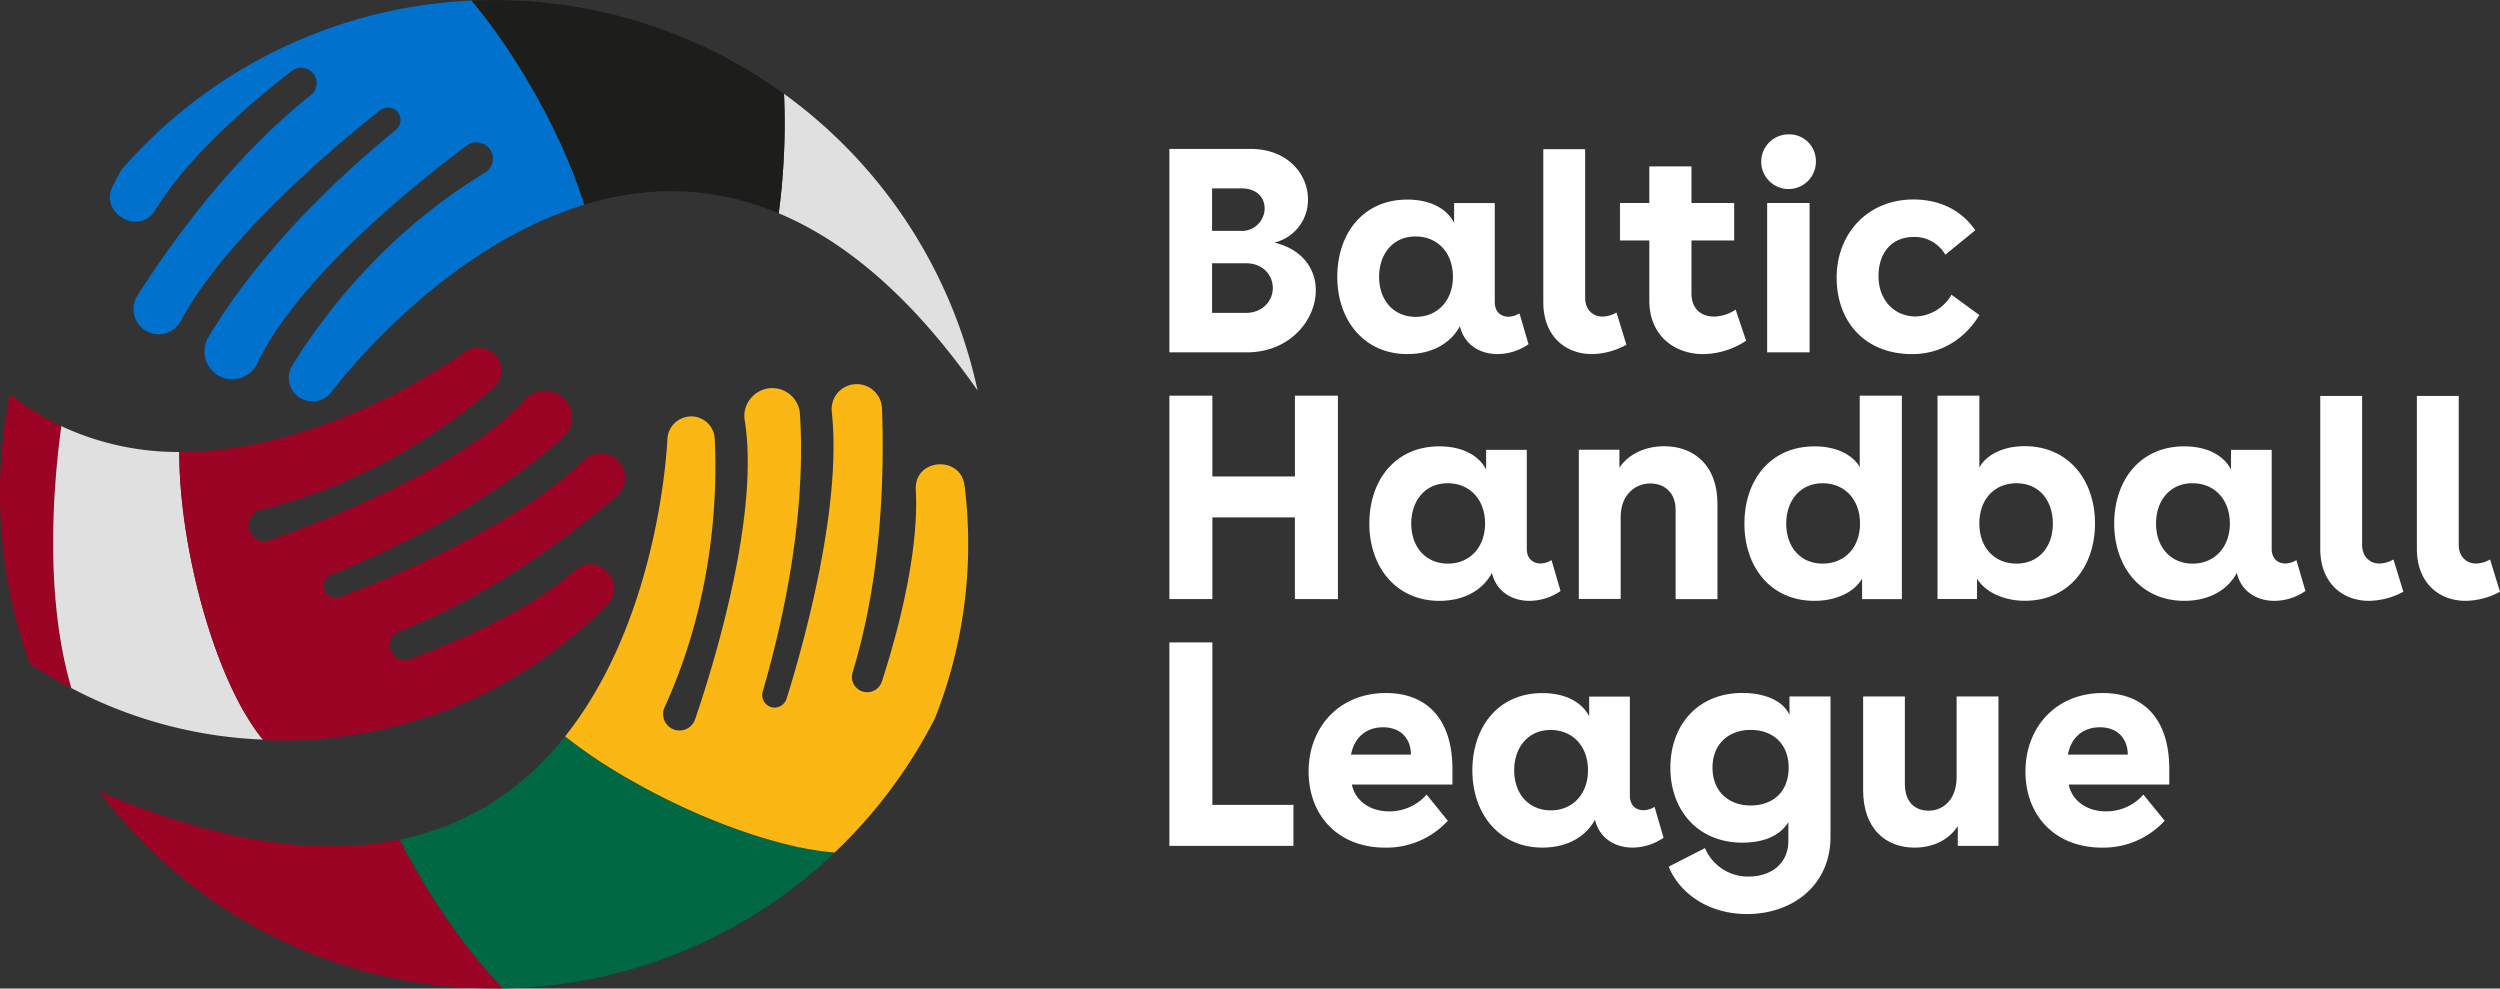
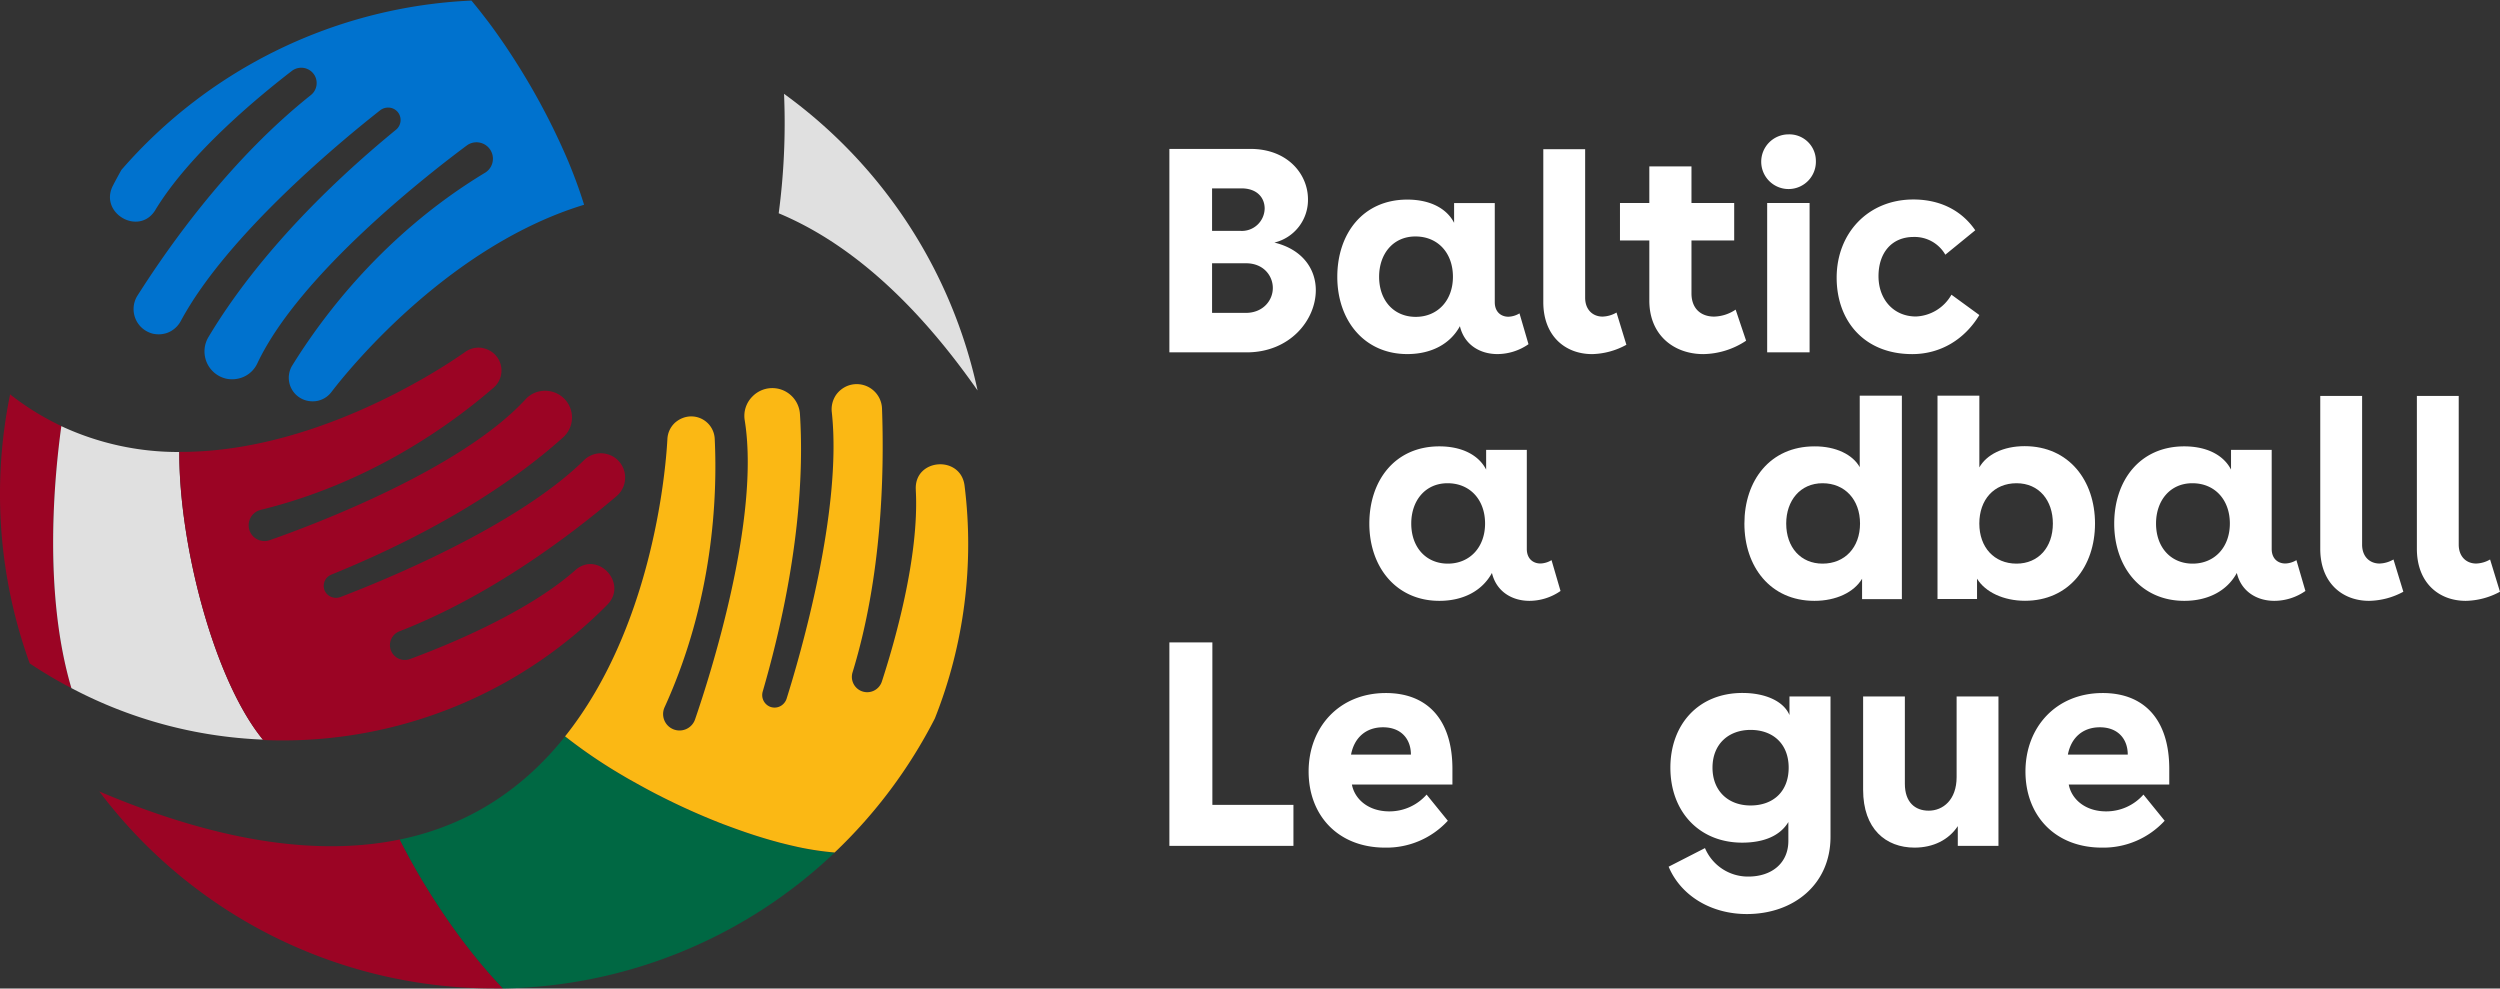
<svg xmlns="http://www.w3.org/2000/svg" id="Layer_1" data-name="Layer 1" viewBox="0 0 744.41 294.34">
  <rect x="0" y="0" width="744.41" height="294.34" fill="#333333" stroke="none" />
  <defs>
    <style>.cls-1{fill:#e0e0e0;}.cls-2{fill:#1d1d1b;}.cls-3{fill:#0072ce;}.cls-4{fill:#9b0424;}.cls-5{fill:#006843;}.cls-6{fill:#fbb814;}.cls-7{fill:none;}.cls-8{fill:#fff;}</style>
  </defs>
  <title>BHL_Logo_v1_legacy</title>
  <path class="cls-1" d="M878.89,509.1c-19.83-28.35-39.89-44.69-59.22-52.76a204.17,204.17,0,0,0,1.59-35.57A147.21,147.21,0,0,1,878.89,509.1Z" transform="translate(-587.8 -392.83)" />
-   <path class="cls-2" d="M819.67,456.34c-20.55-8.62-40.27-8-57.95-2.54-0.94-3-2.05-6.22-3.32-9.46-0.5-1.28-1-2.57-1.56-3.86-1.78-4.2-3.79-8.49-6-12.77-0.49-.94-1-1.88-1.48-2.82-0.07-.14-0.15-0.29-0.24-0.44-0.35-.67-0.71-1.34-1.08-2-2.92-5.31-6.11-10.55-9.46-15.52-0.41-.62-0.84-1.24-1.26-1.85-1.33-1.93-2.68-3.82-4.05-5.65L732.16,398c-0.86-1.12-1.72-2.22-2.59-3.29l-0.05-.06c-0.45-.55-0.89-1.09-1.34-1.62h0c2.25-.11,4.5-0.16,6.78-0.16a146.48,146.48,0,0,1,86.29,27.94A204.17,204.17,0,0,1,819.67,456.34Z" transform="translate(-587.8 -392.83)" />
  <path class="cls-3" d="M761.72,453.8c-39,11.89-68.26,46.65-75.25,55.78a7,7,0,0,1-4.45,2.67,7.64,7.64,0,0,1-2.71-.09,7,7,0,0,1-4.45-10.56c9.19-14.85,27.64-39.44,57.5-57.41A4.89,4.89,0,1,0,727,436c-10.69,7.92-50,38.26-62.63,65.14a8.13,8.13,0,0,1-5.76,4.45,8.43,8.43,0,0,1-3.43,0,8.32,8.32,0,0,1-5.34-12.34c8.39-14.09,24.93-36.42,55.85-61.77a3.75,3.75,0,0,0,.76-5,3.7,3.7,0,0,0-3.09-1.62,3.88,3.88,0,0,0-2.29.76c-10.62,8.33-45.41,36.77-59.38,62.69a7.59,7.59,0,0,1-4.16,3.66,7.85,7.85,0,0,1-4.07.25A7.54,7.54,0,0,1,628.64,481c10.44-16.45,28.34-41.22,51.69-59.83a4.58,4.58,0,0,0,1.21-5.79,4.61,4.61,0,0,0-6.84-1.43c-9,6.93-30.09,24.08-40.55,41.25a1,1,0,0,0-.13.23c-4.87,7.79-16.79.85-12.6-7.32,0.82-1.59,1.67-3.15,2.54-4.7A146.8,146.8,0,0,1,728.18,393h0l1.33,1.62,0.05,0.06c0.87,1.07,1.73,2.17,2.59,3.29l1.13,1.47c1.37,1.83,2.72,3.72,4.05,5.65,0.42,0.61.85,1.23,1.26,1.85,3.35,5,6.54,10.21,9.46,15.52,0.37,0.66.73,1.33,1.08,2,0.09,0.15.17,0.3,0.24,0.44,0.5,0.94,1,1.88,1.48,2.82,2.19,4.28,4.2,8.57,6,12.77,0.54,1.29,1.06,2.58,1.56,3.86C759.67,447.58,760.78,450.75,761.72,453.8Z" transform="translate(-587.8 -392.83)" />
  <path class="cls-4" d="M609.06,597.71c-1.38-.69-2.75-1.45-4.1-2.21q-4.27-2.43-8.31-5.13a148,148,0,0,1-5.84-80.11,79.81,79.81,0,0,0,15.29,9.45C604,534.8,600.63,569.25,609.06,597.71Z" transform="translate(-587.8 -392.83)" />
  <path class="cls-1" d="M666.11,613.06a133.43,133.43,0,0,1-57.05-15.34c-8.42-28.46-5.07-62.91-3-78a82.4,82.4,0,0,0,35.12,7.7C641.1,555.13,651.6,595.47,666.11,613.06Z" transform="translate(-587.8 -392.83)" />
  <path class="cls-4" d="M641.2,527.39c39.24,0.2,76.13-23.41,85.17-29.8a6.77,6.77,0,0,1,4.86-1.18,7.36,7.36,0,0,1,2.46.86,6.75,6.75,0,0,1,1.08,11c-12.7,11-36.7,28.38-69.31,36.37a4.73,4.73,0,0,0-2.53,7.62,4.77,4.77,0,0,0,5.17,1.42c12.1-4.23,56.9-20.91,76.23-42a7.84,7.84,0,0,1,6.57-2.45,7.95,7.95,0,0,1,4.55,13.86c-11.75,10.56-33.35,26.37-69,40.85a3.61,3.61,0,0,0-2.12,4.35,3.56,3.56,0,0,0,2.37,2.37,3.74,3.74,0,0,0,2.33,0c12.15-4.63,52.29-20.84,72.55-40.69a7.31,7.31,0,0,1,4.88-2.17,7.56,7.56,0,0,1,3.82.93,7.26,7.26,0,0,1,1.14,11.81c-14.3,12.14-37.85,29.82-64.65,40.26a4.41,4.41,0,0,0-2.77,5,4.43,4.43,0,0,0,5.88,3.27c10.29-3.8,34.56-13.55,49.1-26.35a1.33,1.33,0,0,0,.18-0.17c6.7-5.78,15.69,4,9.49,10.33a135.88,135.88,0,0,1-102.49,40.3h0C651.59,595.46,641.09,555.11,641.2,527.39Z" transform="translate(-587.8 -392.83)" />
  <path class="cls-4" d="M737.57,687.15l-2.6,0a147,147,0,0,1-117.59-58.65c37.51,15.93,66.73,19,89.46,14.3C714.84,658.69,726.08,675.17,737.57,687.15Z" transform="translate(-587.8 -392.83)" />
  <path class="cls-5" d="M836.3,646.73a146.69,146.69,0,0,1-98.73,40.42c-11.49-12-22.73-28.46-30.73-44.33,21.82-4.52,37.7-16.23,49.22-30.7a152,152,0,0,0,17.13,11.64c0.68,0.41,1.37.81,2.07,1.21,2.69,1.54,5.46,3,8.29,4.5l1.4,0.71c5.51,2.78,11.19,5.33,16.86,7.57l1.36,0.53c0.9,0.35,1.8.69,2.71,1l1.21,0.44c4.13,1.49,8.23,2.79,12.21,3.86l1.38,0.36,1.11,0.28,1.28,0.31,1.26,0.29,0.92,0.21A86.37,86.37,0,0,0,836.3,646.73Z" transform="translate(-587.8 -392.83)" />
  <path class="cls-6" d="M866.17,606.75s0,0,0,0h0l0,0a147.62,147.62,0,0,1-29.84,39.92A86.37,86.37,0,0,1,825.25,645l-0.92-.21-1.26-.29-1.28-.31-1.11-.28q-0.69-.16-1.38-0.36c-4-1.07-8.08-2.37-12.21-3.86l-1.21-.44c-0.91-.33-1.81-0.67-2.71-1l-1.36-.53c-5.67-2.24-11.35-4.79-16.86-7.57l-1.4-.71c-2.83-1.45-5.6-3-8.29-4.5-0.7-.4-1.39-0.8-2.07-1.21a152,152,0,0,1-17.13-11.64c25.39-31.85,29.87-77.09,30.47-88.58a7.06,7.06,0,0,1,2.16-4.72,7.62,7.62,0,0,1,2.29-1.45,7,7,0,0,1,9.64,6.18c0.83,17.45-.47,48.16-14.92,79.88a4.89,4.89,0,1,0,9.06,3.65c4.33-12.58,19.55-59.82,14.78-89.14a8.13,8.13,0,0,1,2.22-6.93A8.25,8.25,0,0,1,826,516.22c1.05,16.36.05,44.13-11.09,82.53a3.75,3.75,0,0,0,2.18,4.52,3.68,3.68,0,0,0,3.46-.41,3.92,3.92,0,0,0,1.45-1.92c4.05-12.89,16.65-56,13.49-85.29a7.62,7.62,0,0,1,1.36-5.38,7.84,7.84,0,0,1,3.22-2.51,7.54,7.54,0,0,1,10.36,6.66c0.7,19.46,0,50-8.76,78.58a4.57,4.57,0,0,0,2.28,5.45,4.59,4.59,0,0,0,6.44-2.69c3.53-10.83,11.19-36.88,10.1-57,0-.07,0-0.16,0-0.25-0.4-9.18,13.35-10.21,14.52-1.1A140.68,140.68,0,0,1,866.17,606.75Z" transform="translate(-587.8 -392.83)" />
  <path class="cls-7" d="M590.81,510.26a148,148,0,0,0,5.84,80.11" transform="translate(-587.8 -392.83)" />
  <path class="cls-7" d="M617.38,628.52A147,147,0,0,0,735,687.17l2.6,0a147.36,147.36,0,0,0,128.57-80.34l0,0h0v0" transform="translate(-587.8 -392.83)" />
  <path class="cls-7" d="M624,443.37A146.79,146.79,0,0,1,728.18,393h0c2.25-.11,4.5-0.16,6.78-0.16A147.2,147.2,0,0,1,878.89,509.1" transform="translate(-587.8 -392.83)" />
  <path class="cls-8" d="M979.6,479.23c0,8.91-7.7,18.52-20.59,18.52H936V437.17h24.14c11.08,0,17.13,7.53,17.13,15a13.07,13.07,0,0,1-10,12.89C975.71,467.11,979.6,473,979.6,479.23Zm-30.89-17.65h8.48a6.79,6.79,0,0,0,7.18-6.66c0-3.2-2.25-6-6.92-6h-8.74v12.63Zm18.09,17c0-3.55-2.68-7.36-8-7.36H948.71V486h10C964,486,966.8,482.17,966.8,478.62Z" transform="translate(-587.8 -392.83)" />
  <path class="cls-8" d="M1042.93,495.32a16.29,16.29,0,0,1-9.26,2.94c-5.19,0-9.86-2.77-11.16-8.31-2.86,5.28-8.48,8.31-15.66,8.31-12.81,0-20.85-10-20.85-23,0-12.81,7.61-23,20.85-23,6.84,0,11.77,2.68,13.93,6.92v-5.88h12.11v29.51c0,2.94,1.9,4.33,4.07,4.33a6.81,6.81,0,0,0,3.29-1Zm-22.5-20.08c0-7.1-4.5-12-11.16-12s-10.82,5.19-10.82,12c0,7.1,4.41,11.94,10.9,11.94S1020.43,482.34,1020.43,475.25Z" transform="translate(-587.8 -392.83)" />
  <path class="cls-8" d="M1061.88,498.27c-8,0-14.54-5.37-14.54-15.49V437.26h12.46v44.22c0,3.55,2.25,5.62,5.19,5.62a8.74,8.74,0,0,0,4.15-1.21l2.94,9.6A22.11,22.11,0,0,1,1061.88,498.27Z" transform="translate(-587.8 -392.83)" />
  <path class="cls-8" d="M1095,498.27c-8.74,0-16.09-5.62-16.09-15.92V464.43h-8.74V453.27h8.74v-10.9h12.55v10.9h12.72v11.16h-12.72v15.75c0,4.67,2.94,6.92,6.75,6.92a11.92,11.92,0,0,0,6.4-2.08l3.12,9.26A23.56,23.56,0,0,1,1095,498.27Z" transform="translate(-587.8 -392.83)" />
  <path class="cls-8" d="M1128.5,440.63a8.14,8.14,0,1,1-8.13-7.79A7.89,7.89,0,0,1,1128.5,440.63ZM1114,453.27h12.63v44.48H1114V453.27Z" transform="translate(-587.8 -392.83)" />
  <path class="cls-8" d="M1157.19,498.27c-14.28,0-22.5-9.87-22.5-22.76,0-13.24,9.35-23.28,22.84-23.28,7.79,0,14.28,3.12,18.43,9.17l-8.91,7.27a10.54,10.54,0,0,0-9.43-5.28c-6.58,0-10.47,4.76-10.47,11.68s4.5,12,11.16,12a12.74,12.74,0,0,0,10.56-6.49l8.31,6.06C1172.77,493.94,1165.58,498.27,1157.19,498.27Z" transform="translate(-587.8 -392.83)" />
-   <path class="cls-8" d="M936,510.65H948.8V534.7h24.58V510.65h12.81v60.57H973.37V546.9H948.8v24.32H936V510.65Z" transform="translate(-587.8 -392.83)" />
  <path class="cls-8" d="M1052.47,568.8a16.29,16.29,0,0,1-9.26,2.94c-5.19,0-9.86-2.77-11.16-8.31-2.86,5.28-8.48,8.31-15.66,8.31-12.81,0-20.85-10-20.85-23,0-12.81,7.61-23,20.85-23,6.84,0,11.77,2.68,13.93,6.92v-5.88h12.11v29.51c0,2.94,1.9,4.33,4.07,4.33a6.82,6.82,0,0,0,3.29-1ZM1030,548.72c0-7.1-4.5-12-11.16-12s-10.82,5.19-10.82,12c0,7.1,4.41,11.94,10.9,11.94S1030,555.82,1030,548.72Z" transform="translate(-587.8 -392.83)" />
-   <path class="cls-8" d="M1099.2,542.92v28.3h-12.46V544.65c0-5.37-3.55-7.87-7.53-7.87-4.33,0-8.83,3.2-8.83,10v24.4h-12.46V526.74H1070v5.36c2.68-4.07,7.7-6.4,13.33-6.4C1092,525.7,1099.2,531.15,1099.2,542.92Z" transform="translate(-587.8 -392.83)" />
  <path class="cls-8" d="M1141.56,531.93V510.65h12.55v60.57h-11.85v-6.06c-2.42,4.07-7.79,6.58-14.19,6.58-13.15,0-20.85-10.21-20.85-23s7.62-23,20.85-23C1134.47,525.7,1139.49,528.21,1141.56,531.93Zm0.09,16.79c0-7.1-4.5-12-11.16-12s-10.82,5.19-10.82,12c0,7.1,4.33,11.94,10.82,11.94C1137.15,560.66,1141.65,555.82,1141.65,548.72Z" transform="translate(-587.8 -392.83)" />
  <path class="cls-8" d="M1211.62,548.72c0,12.81-7.79,23-20.85,23-6.4,0-11.85-2.6-14.28-6.58v6.06h-11.77V510.65h12.46V532c2.16-3.81,7.1-6.32,13.5-6.32C1203.92,525.7,1211.62,536,1211.62,548.72Zm-12.55,0c0-6.84-4.07-12-10.82-12s-11.08,4.93-11.08,12,4.41,11.94,11.08,11.94C1194.75,560.66,1199.07,555.82,1199.07,548.72Z" transform="translate(-587.8 -392.83)" />
  <path class="cls-8" d="M1274.27,568.8a16.28,16.28,0,0,1-9.26,2.94c-5.19,0-9.86-2.77-11.16-8.31-2.86,5.28-8.48,8.31-15.66,8.31-12.81,0-20.85-10-20.85-23,0-12.81,7.62-23,20.85-23,6.84,0,11.77,2.68,13.93,6.92v-5.88h12.11v29.51c0,2.94,1.9,4.33,4.07,4.33a6.82,6.82,0,0,0,3.29-1Zm-22.5-20.08c0-7.1-4.5-12-11.16-12s-10.82,5.19-10.82,12c0,7.1,4.41,11.94,10.9,11.94S1251.77,555.82,1251.77,548.72Z" transform="translate(-587.8 -392.83)" />
  <path class="cls-8" d="M1293.23,571.74c-8,0-14.54-5.37-14.54-15.49V510.73h12.46V555c0,3.55,2.25,5.63,5.19,5.63a8.73,8.73,0,0,0,4.15-1.21l2.94,9.61A22.11,22.11,0,0,1,1293.23,571.74Z" transform="translate(-587.8 -392.83)" />
  <path class="cls-8" d="M1322,571.74c-8,0-14.54-5.37-14.54-15.49V510.73h12.46V555c0,3.55,2.25,5.63,5.19,5.63a8.73,8.73,0,0,0,4.15-1.21l2.94,9.61A22.11,22.11,0,0,1,1322,571.74Z" transform="translate(-587.8 -392.83)" />
  <path class="cls-8" d="M972.94,632.49v12.2H936V584.12H948.8v48.37h24.14Z" transform="translate(-587.8 -392.83)" />
  <path class="cls-8" d="M1020.29,626.43H990.35c0.78,4.24,4.76,8,11.16,8a14.72,14.72,0,0,0,11.08-5l6.32,7.79a24.77,24.77,0,0,1-18.69,8c-13.93,0-22.76-9.52-22.76-22.67s9.09-23.36,23-23.36c12.55,0,19.82,8.13,19.82,22.58v4.67Zm-12.37-8.91c0-4.59-2.86-8.13-8.31-8.13-5.11,0-8.57,3.12-9.52,8.13h17.83Z" transform="translate(-587.8 -392.83)" />
-   <path class="cls-8" d="M1083.15,642.27a16.29,16.29,0,0,1-9.26,2.94c-5.19,0-9.86-2.77-11.16-8.31-2.86,5.28-8.48,8.31-15.66,8.31-12.81,0-20.85-10-20.85-23,0-12.81,7.61-23,20.85-23,6.84,0,11.77,2.68,13.93,6.92v-5.88h12.11v29.51c0,2.94,1.9,4.33,4.07,4.33a6.81,6.81,0,0,0,3.29-1Zm-22.5-20.08c0-7.1-4.5-12-11.16-12s-10.82,5.19-10.82,12c0,7.1,4.41,11.94,10.9,11.94S1060.65,629.29,1060.65,622.19Z" transform="translate(-587.8 -392.83)" />
  <path class="cls-8" d="M1132.86,600.22V642c0,14.19-11,23-24.92,23-10.82,0-19.73-5.62-23.28-14.1l10.82-5.54a13.89,13.89,0,0,0,12.89,8.48c7,0,11.94-4,11.94-10.64V637.6c-2.42,4.07-7.27,6.14-13.76,6.14-12.72,0-21.37-9.17-21.37-22.33,0-12.72,8.22-22.24,21.46-22.24,6.92,0,12.29,2.51,14,6.58v-5.54h12.2Zm-12.46,21.2c0-7.1-4.67-11.25-11.34-11.25-6.49,0-11.34,4.15-11.34,11.25,0,6.84,4.59,11.25,11.34,11.25S1120.4,628.51,1120.4,621.42Z" transform="translate(-587.8 -392.83)" />
  <path class="cls-8" d="M1142.57,628V600.22H1155v26c0,5.45,3,8,7.1,8,4.24,0,8.31-3.2,8.31-10V600.22h12.46v44.48h-12.11v-5.88c-2.68,4.07-7.27,6.4-12.89,6.4C1149.32,645.21,1142.57,639.67,1142.57,628Z" transform="translate(-587.8 -392.83)" />
  <path class="cls-8" d="M1233.74,626.43H1203.8c0.78,4.24,4.76,8,11.16,8a14.72,14.72,0,0,0,11.08-5l6.32,7.79a24.77,24.77,0,0,1-18.69,8c-13.93,0-22.76-9.52-22.76-22.67s9.09-23.36,23-23.36c12.55,0,19.82,8.13,19.82,22.58v4.67Zm-12.37-8.91c0-4.59-2.86-8.13-8.31-8.13-5.1,0-8.57,3.12-9.52,8.13h17.83Z" transform="translate(-587.8 -392.83)" />
</svg>